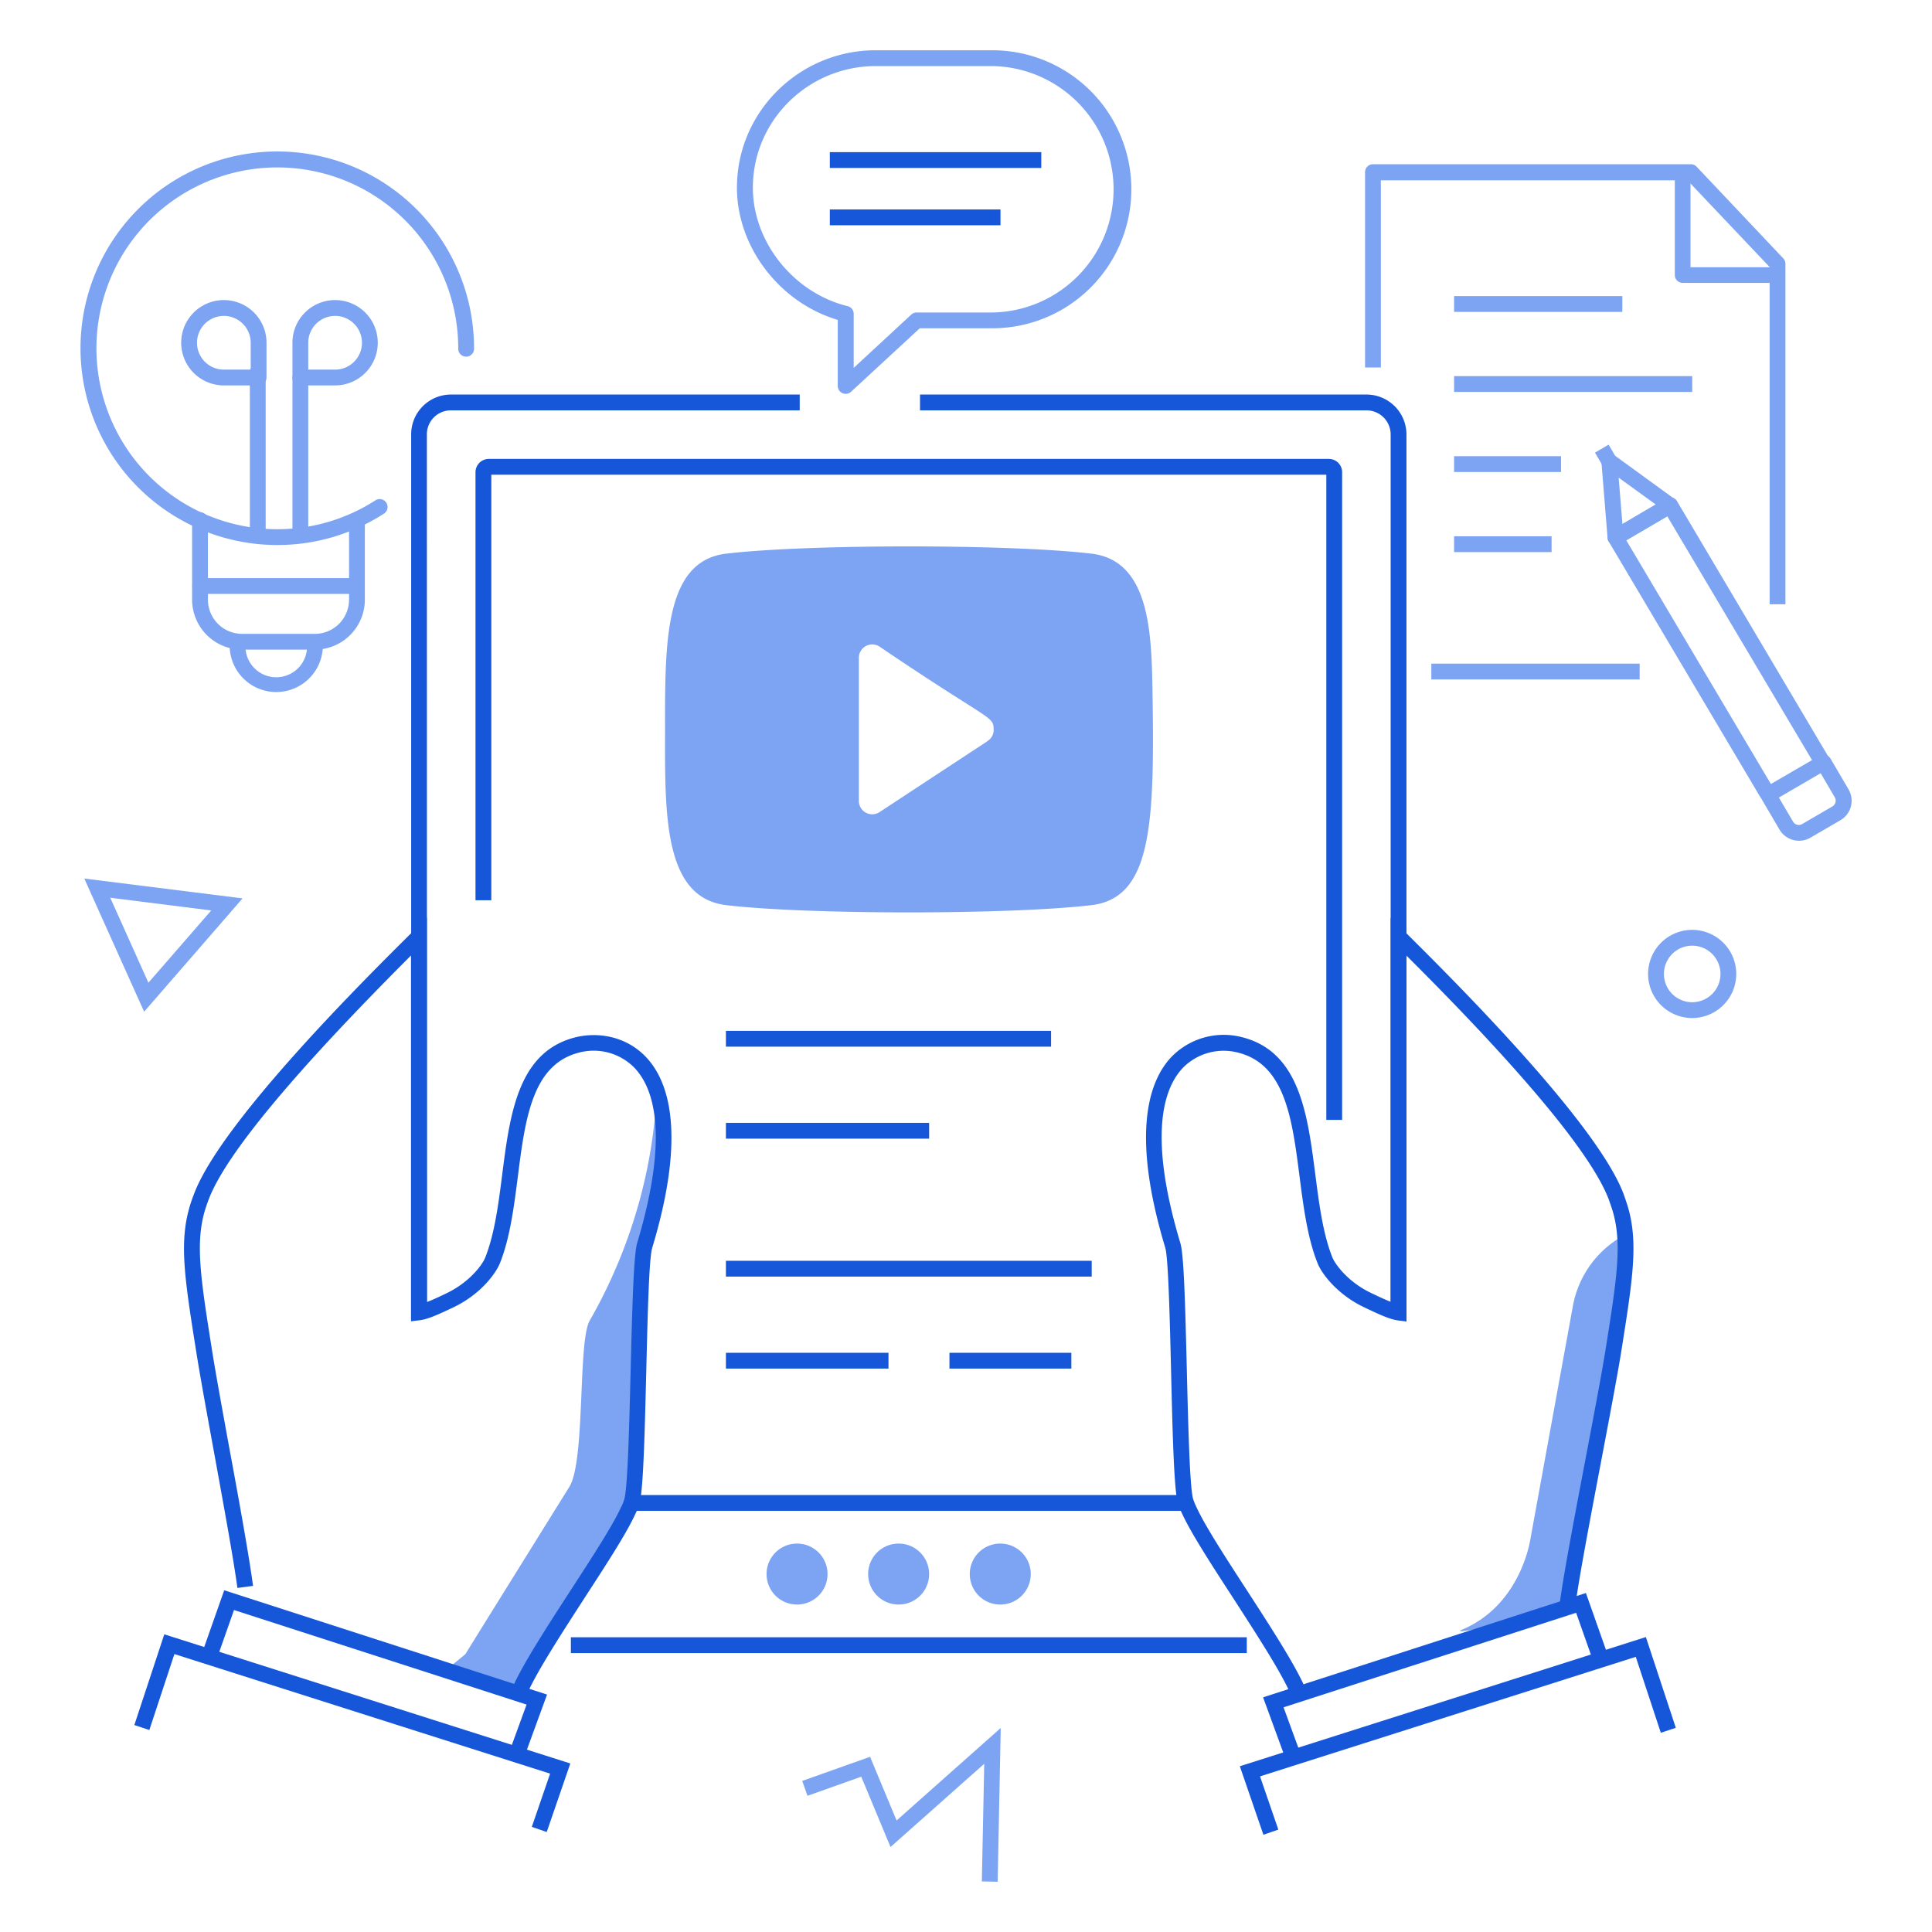
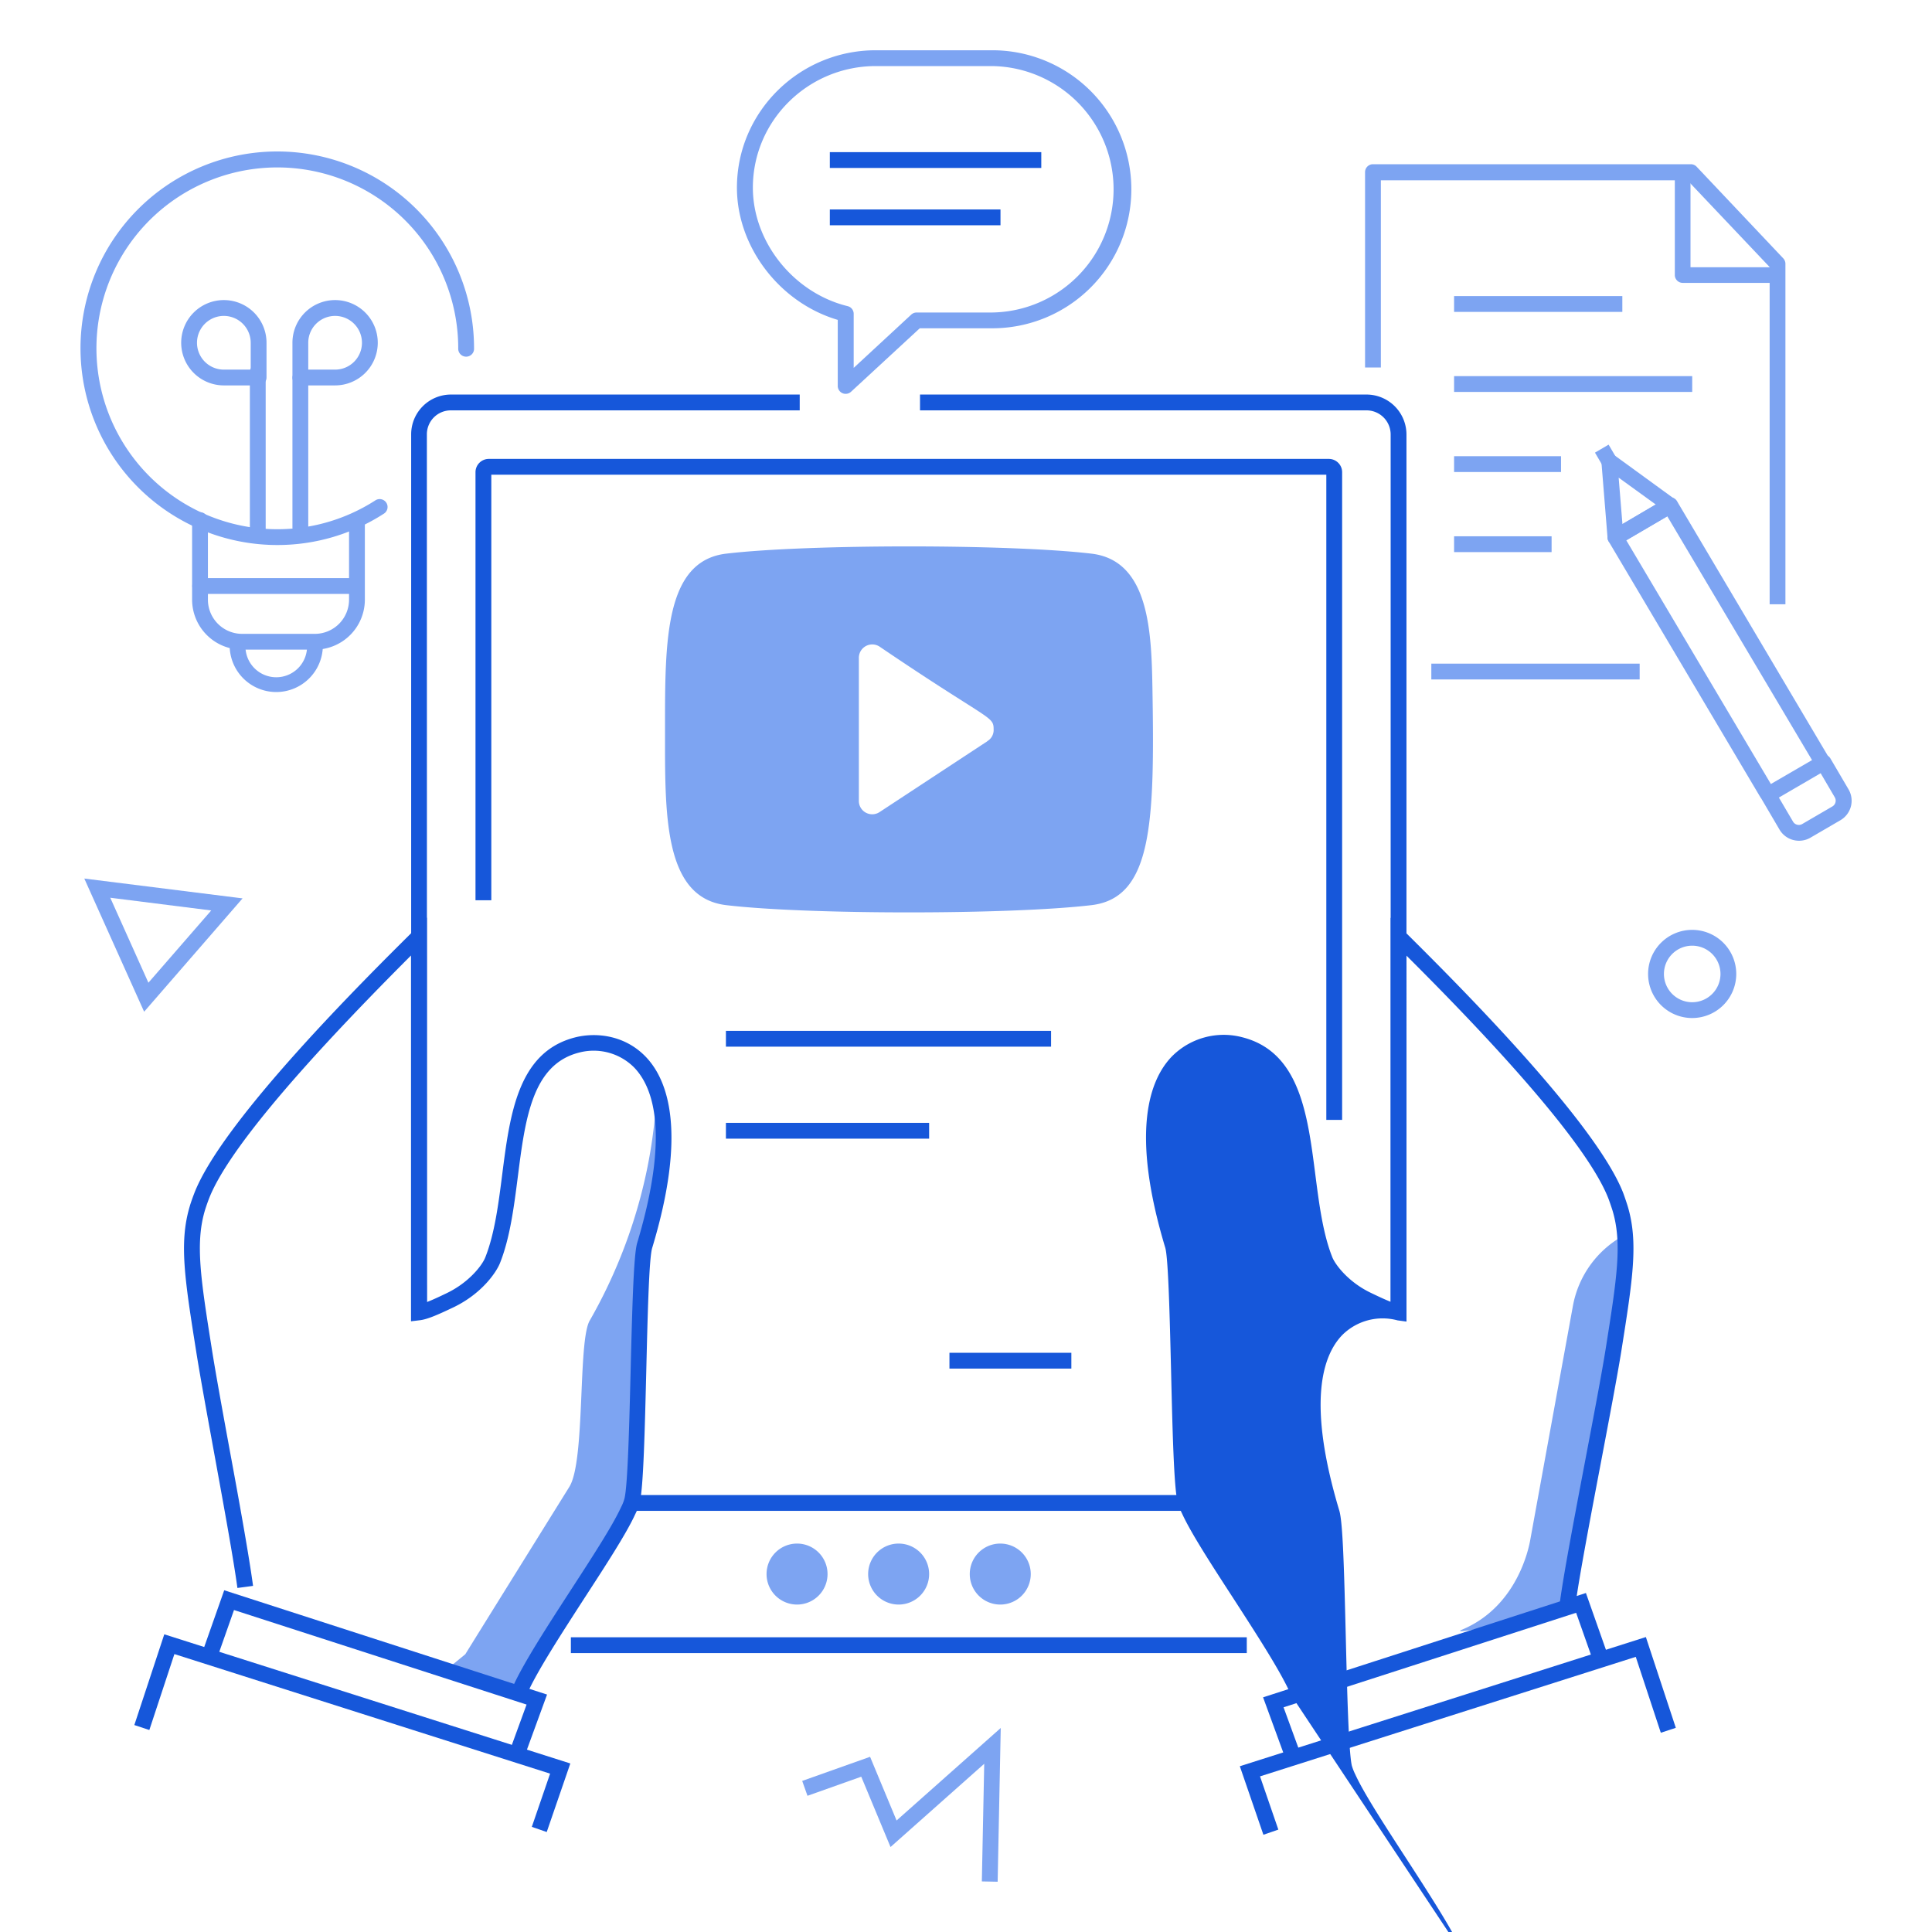
<svg xmlns="http://www.w3.org/2000/svg" id="Слой_1" data-name="Слой 1" viewBox="0 0 600 600">
  <defs>
    <style>.cls-1{fill:#7da4f2;}.cls-2{fill:#1657da;}</style>
  </defs>
  <title>Монтажная область 1 копия 5</title>
  <path class="cls-1" d="M262.64,122.31a2.43,2.43,0,0,1-1-.2,2.47,2.47,0,0,1-1.47-2.25V99.34c-18-5.3-31.31-22.62-31.31-41.06,0-23.53,19.34-42.67,43.1-42.67h36.22a43.17,43.17,0,0,1,0,86.34H285.64L264.3,121.66A2.43,2.43,0,0,1,262.64,122.31ZM272,20.52c-21.05,0-38.19,16.94-38.19,37.76,0,16.88,12.66,32.7,29.44,36.8a2.44,2.44,0,0,1,1.87,2.38v16.79L283,97.7a2.47,2.47,0,0,1,1.67-.65h23.51a38.27,38.27,0,0,0,0-76.53Z" />
  <rect class="cls-2" x="257.71" y="47.25" width="65.67" height="4.91" />
  <rect class="cls-2" x="257.71" y="65.05" width="53" height="4.91" />
  <path class="cls-1" d="M488.48,405.57c-3.53,19.35-9.63,52.79-13.25,72.69-.34,1.87-3.74,20.51-21.1,27.81-5.11,2.15,19.53-3.28,22.95-2.66s9.17-1.22,9.79-4.64L504.82,383.4A31.34,31.34,0,0,0,488.48,405.57Z" />
  <path class="cls-1" d="M203.92,337.16c-.38,20.54-6,47.17-20.8,73-3.69,6.44-1.29,43.58-6.31,51.6-3.53,5.68-30.89,49.66-32.28,51.94l-.09.09-7.24,5.93c2.61.58,5.18,1.39,7.45,2,5.44,1.52,10.82,3.24,16.18,5,.24-.65.48-1.27.74-1.86.63-1.45,1.45-3.09,2.4-4.92,8-14.93,26.38-40.3,31.46-51.38a16.2,16.2,0,0,0,1.23-3.25c2.18-9.24,1.77-71.94,3.88-79C207.83,362,207.58,346.65,203.92,337.16Z" />
  <rect class="cls-2" x="177.29" y="508.47" width="209.91" height="4.91" />
  <path class="cls-2" d="M436.79,407.61h-4.91V134.94a7.5,7.5,0,0,0-7.49-7.5H285.72v-4.91H424.39a12.42,12.42,0,0,1,12.4,12.41Z" />
  <path class="cls-2" d="M416.81,347.79H411.9V147.43H152.58V279.59h-4.91V146.64a4.13,4.13,0,0,1,4.12-4.12h260.9a4.13,4.13,0,0,1,4.12,4.12Z" />
  <path class="cls-2" d="M132.6,407.55h-4.91V134.87A12.36,12.36,0,0,1,140,122.53H248.36v4.91H140a7.44,7.44,0,0,0-7.43,7.43Z" />
  <rect class="cls-2" x="197.42" y="464.3" width="169.64" height="4.91" />
  <path class="cls-2" d="M163.55,526.38,159,524.44c3.13-7.3,10.86-19.21,18.33-30.73,6.65-10.24,12.93-19.92,15.54-25.63a13,13,0,0,0,1.09-2.79c1-4.35,1.48-23.15,1.89-39.74.55-22.13,1-35.83,2-39.44,10.15-33.79,5.12-48.33-.89-54.57a17.74,17.74,0,0,0-17.2-4.63c-14.51,3.73-16.66,20.61-18.94,38.49-1.19,9.32-2.42,19-5.54,26.85-1.16,2.91-5.67,9.54-14.47,13.76-4.21,2-7.9,3.71-10.43,4l-2.74.33V296.74c-36.41,36.41-57.53,61.86-62.8,75.68-.68,1.78-1.22,3.52-1.22,3.54-3,10.18-1.29,21.17,2.18,43.06,1.22,7.7,3.33,19.26,5.57,31.49,3,16.19,6,32.92,7.22,42l-4.86.65c-1.2-8.93-4.25-25.61-7.19-41.74-2.24-12.26-4.36-23.84-5.59-31.59-3.59-22.64-5.39-34-2-45.26,0-.1.6-1.93,1.34-3.87,8.62-22.6,53.39-67,68.1-81.58l4.18-4.15v119.4c2-.76,4.36-1.9,6.15-2.76,6.84-3.28,11-8.57,12-11.14,2.9-7.32,4.09-16.64,5.24-25.66,2.39-18.71,4.85-38.06,22.58-42.62,6.28-1.62,15.35-.9,22,6,6.91,7.2,12.88,23.34,2,59.39-1,3.24-1.43,21.79-1.83,38.15-.46,18.46-.88,35.9-2,40.75a18.44,18.44,0,0,1-1.44,3.78c-2.73,6-9.1,15.78-15.85,26.18C174.13,507.73,166.52,519.46,163.55,526.38Z" />
-   <path class="cls-2" d="M400.9,526.34c-2.94-6.9-10.55-18.61-17.9-30-6.76-10.41-13.14-20.25-15.9-26.29a21.54,21.54,0,0,1-1.37-3.51l-.05-.17c-1.13-4.86-1.56-22.36-2-40.89-.4-16.31-.85-34.8-1.8-38-10.85-36-4.9-52.14,2-59.33a22.65,22.65,0,0,1,22-6c17.72,4.55,20.2,23.88,22.6,42.57,1.16,9,2.35,18.34,5.26,25.67.83,2.17,4.85,7.71,12,11.12,1.79.86,4.17,2,6.15,2.78V285l4.18,4.15c14.72,14.61,59.51,59.06,68.1,81.52.73,2,1.31,3.87,1.31,3.87,3.39,11.3,1.59,22.66-2,45.29-1.28,7.9-3.71,20.69-6.28,34.24-3.29,17.33-6.69,35.24-7.89,44.06l-4.86-.66c1.21-8.95,4.63-26.93,7.93-44.31,2.57-13.52,5-26.28,6.25-34.1,3.47-21.89,5.22-32.88,2.16-43.09,0,0-.55-1.76-1.22-3.58-7.52-19.67-45.35-58.22-62.77-75.6V410.43l-2.79-.38c-2.53-.36-6.05-2-10.38-4.07-8.26-3.92-13.19-10.39-14.48-13.77-3.13-7.87-4.36-17.5-5.56-26.82-2.29-17.86-4.45-34.72-18.95-38.45a17.75,17.75,0,0,0-17.21,4.61c-6,6.25-11,20.77-.85,54.53,1.06,3.63,1.46,17.28,2,39.33.41,16.55.87,35.31,1.87,39.82a17.62,17.62,0,0,0,1.09,2.76c2.64,5.78,8.93,15.47,15.59,25.73,7.46,11.51,15.18,23.41,18.3,30.7Z" />
+   <path class="cls-2" d="M400.9,526.34c-2.94-6.9-10.55-18.61-17.9-30-6.76-10.41-13.14-20.25-15.9-26.29a21.54,21.54,0,0,1-1.37-3.51l-.05-.17c-1.13-4.86-1.56-22.36-2-40.89-.4-16.31-.85-34.8-1.8-38-10.85-36-4.9-52.14,2-59.33a22.65,22.65,0,0,1,22-6c17.72,4.55,20.2,23.88,22.6,42.57,1.16,9,2.35,18.34,5.26,25.67.83,2.17,4.85,7.71,12,11.12,1.79.86,4.17,2,6.15,2.78V285l4.18,4.15c14.72,14.61,59.51,59.06,68.1,81.52.73,2,1.31,3.87,1.31,3.87,3.39,11.3,1.59,22.66-2,45.29-1.28,7.9-3.71,20.69-6.28,34.24-3.29,17.33-6.69,35.24-7.89,44.06l-4.86-.66c1.21-8.95,4.63-26.93,7.93-44.31,2.57-13.52,5-26.28,6.25-34.1,3.47-21.89,5.22-32.88,2.16-43.09,0,0-.55-1.76-1.22-3.58-7.52-19.67-45.35-58.22-62.77-75.6V410.43l-2.79-.38a17.75,17.75,0,0,0-17.21,4.61c-6,6.25-11,20.77-.85,54.53,1.06,3.63,1.46,17.28,2,39.33.41,16.55.87,35.31,1.87,39.82a17.62,17.62,0,0,0,1.09,2.76c2.64,5.78,8.93,15.47,15.59,25.73,7.46,11.51,15.18,23.41,18.3,30.7Z" />
  <path class="cls-1" d="M357.89,213.21c-.31-17.78-1.29-39.19-18.93-41.27-25.32-3-88.09-3-113.43,0-19.22,2.27-19,27.59-19,54.58,0,25.9-.63,52.25,19,54.58,25.31,3,88.08,3,113.43,0,19-2.25,19.66-25.84,18.93-67.89Zm-51.27,17-33.48,22a4.15,4.15,0,0,1-6.41-3.7v-44a4.16,4.16,0,0,1,6.41-3.71c34.17,23.19,35.44,21.46,35.44,25.68a4,4,0,0,1-2,3.71Z" />
  <path class="cls-1" d="M288.55,488.84a9.47,9.47,0,1,1-9.46-9.47A9.47,9.47,0,0,1,288.55,488.84Z" />
  <path class="cls-1" d="M320.11,488.84a9.47,9.47,0,1,1-9.47-9.47A9.47,9.47,0,0,1,320.11,488.84Z" />
  <path class="cls-1" d="M257,488.84a9.47,9.47,0,1,1-9.47-9.47A9.47,9.47,0,0,1,257,488.84Z" />
  <rect class="cls-2" x="225.44" y="320.14" width="100.98" height="4.91" />
  <rect class="cls-2" x="225.44" y="348.71" width="63.11" height="4.91" />
-   <rect class="cls-2" x="225.44" y="420.12" width="50.49" height="4.91" />
  <rect class="cls-2" x="294.86" y="420.12" width="37.86" height="4.91" />
-   <rect class="cls-2" x="225.44" y="391.55" width="113.6" height="4.91" />
  <polygon class="cls-2" points="400.03 548.37 392.26 527.12 492.52 494.72 499.98 515.88 495.35 517.5 489.48 500.86 398.62 530.22 404.64 546.69 400.03 548.37" />
  <polygon class="cls-2" points="392.36 569.8 385.04 548.52 511.14 508.4 520.44 536.59 515.78 538.12 508 514.55 391.31 551.67 397 568.2 392.36 569.8" />
  <polygon class="cls-2" points="162.13 547.51 157.52 545.83 163.53 529.37 72.67 500.01 66.81 516.65 62.18 515.02 69.63 493.87 169.89 526.26 162.13 547.51" />
  <polygon class="cls-2" points="169.79 568.95 165.16 567.35 170.84 550.82 54.16 513.69 46.38 537.27 41.72 535.73 51.02 507.55 177.12 547.66 169.79 568.95" />
  <path class="cls-1" d="M44.76,314.2,26.18,272.84,75.33,279ZM34.24,278.8l11.85,26.39L65.6,282.75Z" />
  <polygon class="cls-1" points="309.83 584.39 304.92 584.29 305.66 547.76 276.56 573.61 267.47 551.77 250.77 557.7 249.13 553.08 270.21 545.59 278.44 565.37 310.79 536.64 309.83 584.39" />
  <path class="cls-1" d="M109.41,184.44H62.33a2.46,2.46,0,1,1,0-4.91h47.08a2.46,2.46,0,1,1,0,4.91Z" />
  <path class="cls-1" d="M80.32,119.69H69.52a13.25,13.25,0,1,1,13.25-13.24v10.79A2.45,2.45,0,0,1,80.32,119.69ZM69.52,98.11a8.34,8.34,0,1,0,0,16.68h8.34v-8.34A8.35,8.35,0,0,0,69.52,98.11Z" />
  <path class="cls-1" d="M104.07,119.69H93.27a2.45,2.45,0,0,1-2.45-2.45V106.45a13.25,13.25,0,1,1,13.25,13.24Zm-8.34-4.9h8.34a8.34,8.34,0,1,0-8.34-8.34Z" />
  <path class="cls-1" d="M93.27,166.23a2.45,2.45,0,0,1-2.45-2.45V117.24a2.46,2.46,0,0,1,4.91,0v46.54A2.45,2.45,0,0,1,93.27,166.23Z" />
  <path class="cls-1" d="M80.05,167.89a2.46,2.46,0,0,1-2.45-2.46v-50a2.46,2.46,0,0,1,4.91,0v50A2.46,2.46,0,0,1,80.05,167.89Z" />
  <path class="cls-1" d="M85.79,214.92a14.48,14.48,0,0,1-14.47-14.47,2.46,2.46,0,0,1,4.91,0,9.57,9.57,0,1,0,19.13,0,2.46,2.46,0,0,1,4.91,0A14.49,14.49,0,0,1,85.79,214.92Z" />
  <path class="cls-1" d="M97.79,201.75H75.18a15.54,15.54,0,0,1-15.52-15.52V161.68a2.46,2.46,0,1,1,4.91,0v24.55a10.63,10.63,0,0,0,10.61,10.62H97.79a10.63,10.63,0,0,0,10.61-10.62V162.38a2.46,2.46,0,0,1,4.91,0v23.85A15.53,15.53,0,0,1,97.79,201.75Z" />
  <path class="cls-1" d="M86.11,169.26a61.11,61.11,0,1,1,61.11-61.11,2.46,2.46,0,1,1-4.91,0,56.18,56.18,0,1,0-25.73,47.24,2.45,2.45,0,1,1,2.66,4.12A60.89,60.89,0,0,1,86.11,169.26Z" />
  <path class="cls-1" d="M546.82,247.79l-47.24-79.65a2.44,2.44,0,0,1,.87-3.37l17-10a2.45,2.45,0,0,1,3.35.86L567.82,235l-4.22,2.5-45.81-77.16-12.73,7.46,46,77.53Z" />
  <path class="cls-1" d="M558.65,261.1a7,7,0,0,1-6-3.45l-5.63-9.6a2.45,2.45,0,0,1-.26-1.87,2.42,2.42,0,0,1,1.14-1.5l17.21-10a2.45,2.45,0,0,1,3.35.88l5.62,9.58a7,7,0,0,1-2.51,9.58l-9.37,5.46A7,7,0,0,1,558.65,261.1Zm-6.2-13.41,4.39,7.47a2.09,2.09,0,0,0,2.85.75l9.37-5.46a2.08,2.08,0,0,0,.74-2.85l-4.38-7.47Z" />
  <path class="cls-1" d="M501.69,169.34a2.36,2.36,0,0,1-1.13-.28,2.47,2.47,0,0,1-1.32-2l-1.91-23.62a2.45,2.45,0,0,1,3.88-2.18L520.09,155a2.46,2.46,0,0,1-.19,4.1l-17,9.95A2.49,2.49,0,0,1,501.69,169.34Zm1-21,1.17,14.41,10.35-6.07Z" />
  <rect class="cls-1" x="496.77" y="138.82" width="4.91" height="7.04" transform="translate(-3.41 272.13) rotate(-30.39)" />
  <path class="cls-1" d="M554.48,187.66h-4.9V82.94L524.06,56H428.84v58.12h-4.91V53.5A2.46,2.46,0,0,1,426.38,51h98.73a2.47,2.47,0,0,1,1.79.77l26.91,28.47a2.47,2.47,0,0,1,.67,1.69Z" />
  <rect class="cls-1" x="444.51" y="206.1" width="64.7" height="4.91" />
  <rect class="cls-1" x="451.58" y="91.95" width="52.25" height="4.91" />
  <rect class="cls-1" x="451.58" y="116.81" width="73.95" height="4.91" />
  <rect class="cls-1" x="451.58" y="141.68" width="33.21" height="4.91" />
  <rect class="cls-1" x="451.58" y="166.55" width="30.28" height="4.91" />
  <path class="cls-1" d="M552,87.85H522.58a2.45,2.45,0,0,1-2.45-2.45V53.5H525V83h27Z" />
  <path class="cls-1" d="M525.53,316.16a13.69,13.69,0,1,1,13.68-13.69A13.7,13.7,0,0,1,525.53,316.16Zm0-22.47a8.78,8.78,0,1,0,8.78,8.78A8.79,8.79,0,0,0,525.53,293.69Z" />
</svg>